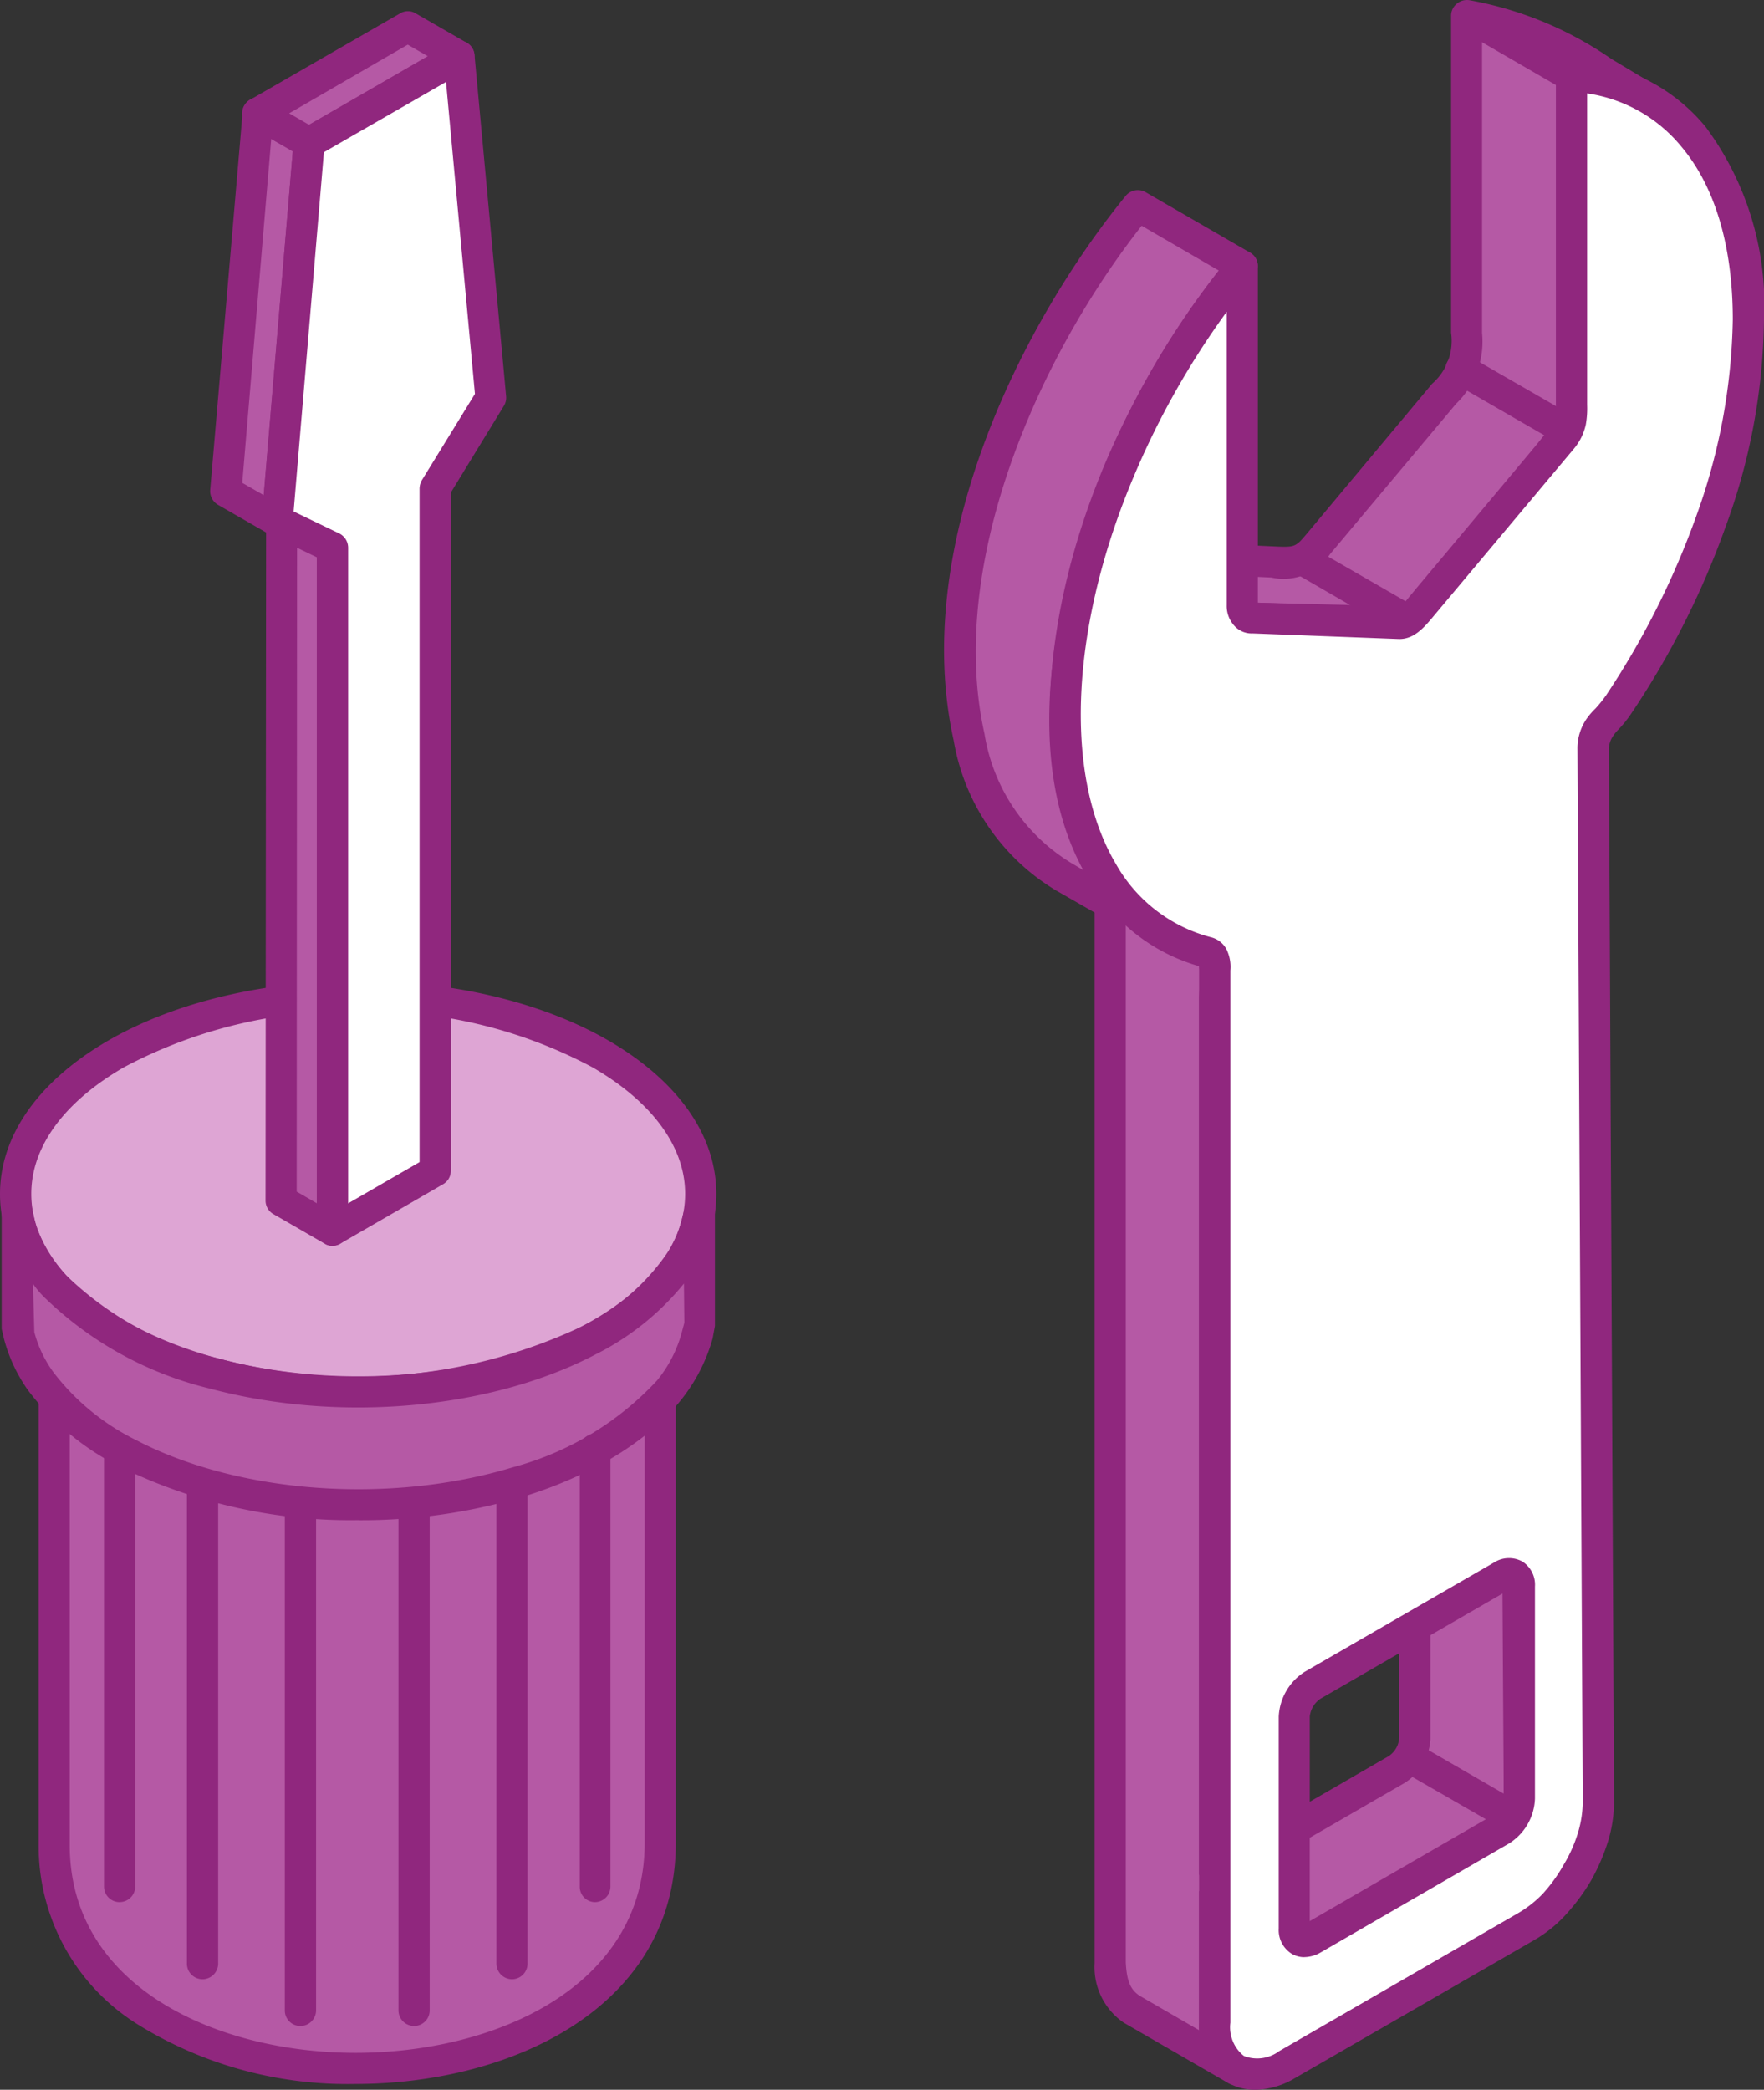
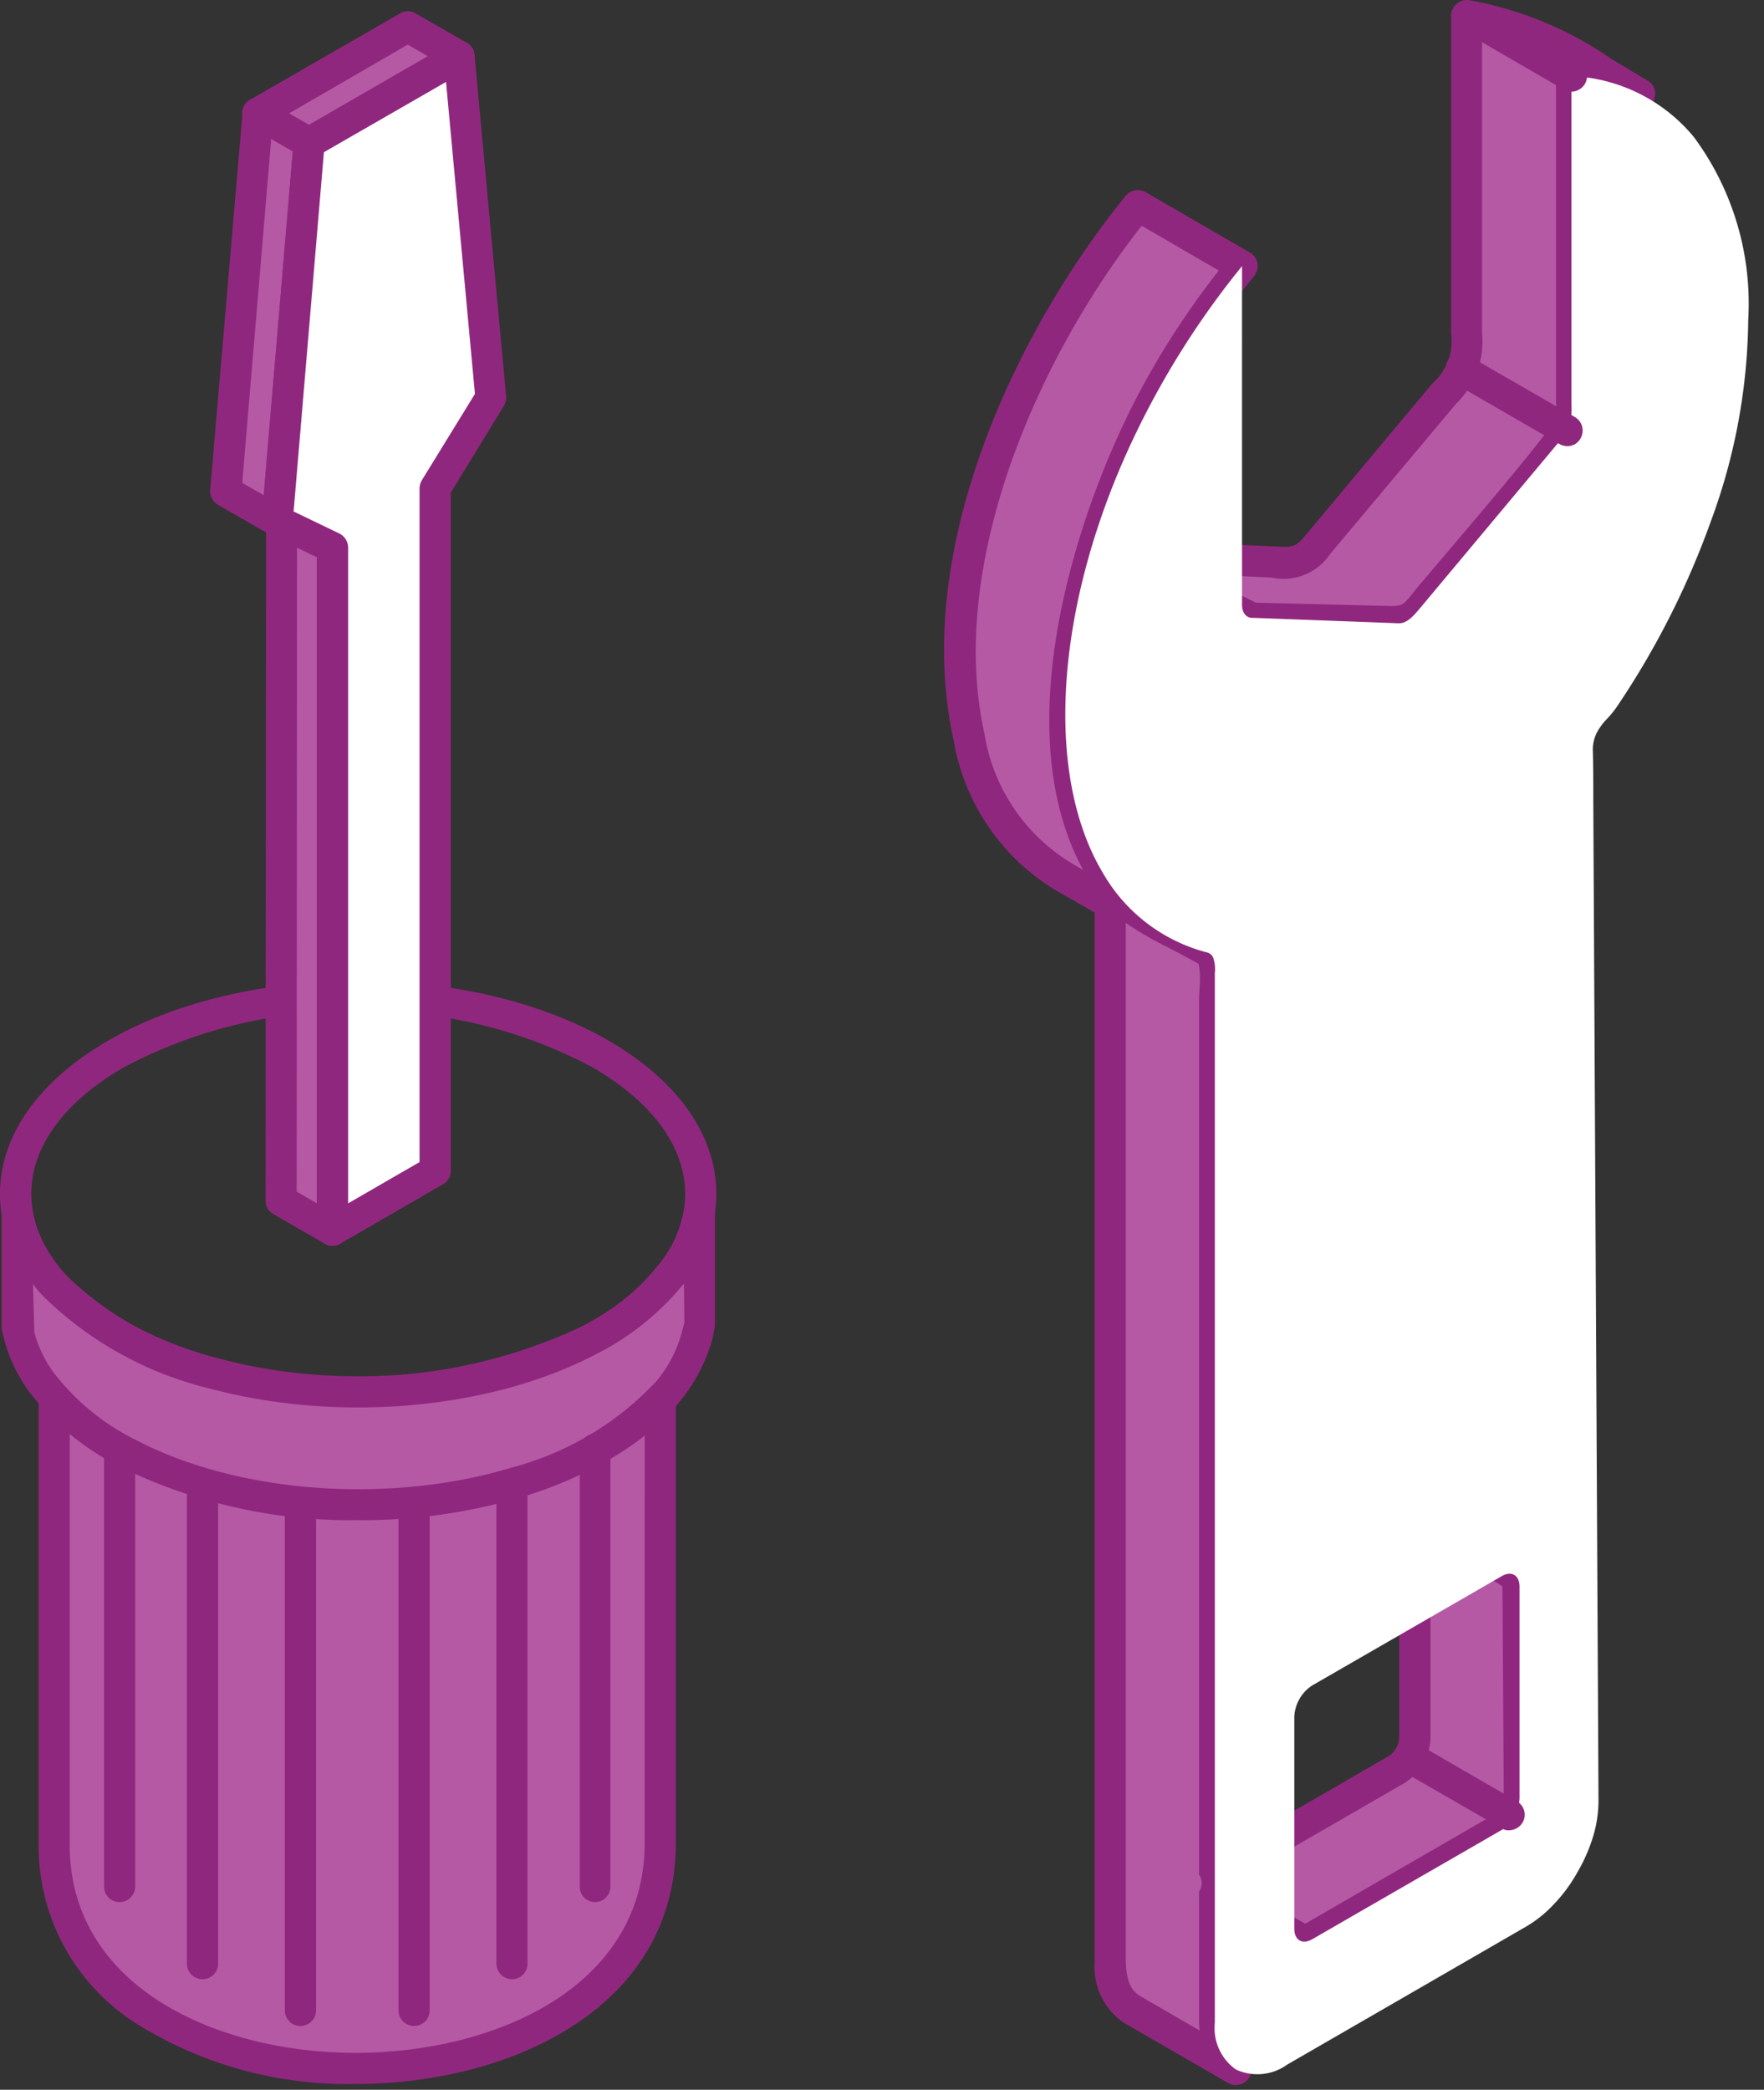
<svg xmlns="http://www.w3.org/2000/svg" width="75.996" height="90" viewBox="0 0 75.996 90">
  <rect x="0" y="0" width="75.996" height="90" fill="#333333" stroke="none" />
  <g transform="translate(-1581 -1661.999)">
    <path d="M27.171,48.617c0,12.888-26.093,12.988-26.093.091V26.155a5.451,5.451,0,0,0,.17.724,5.741,5.741,0,0,0,.988,1.736,11.973,11.973,0,0,0,5.8,3.524c4.575,1.386,10.591,1.144,14.883-1.09a9.665,9.665,0,0,0,3.37-2.769,5.631,5.631,0,0,0,.809-1.76l.074-.365Z" transform="translate(1582.267 1692.746)" fill="#b559a5" fill-rule="evenodd" />
    <path d="M2.105,29.446V49.071c0,6.15,6.4,8.955,12.311,8.955,6,0,12.459-2.833,12.459-9.046V29.446a10.6,10.6,0,0,1-3.287,2.561c-4.2,2.193-10.4,2.65-15.392,1.133a12.967,12.967,0,0,1-6.092-3.694m12.311,29.92a17.142,17.142,0,0,1-9.3-2.515,9.046,9.046,0,0,1-4.349-7.78V26.518a.674.674,0,0,1,.6-.668.657.657,0,0,1,.718.531,4.883,4.883,0,0,0,.172.644,5.283,5.283,0,0,0,.848,1.538,11.668,11.668,0,0,0,5.485,3.294,20.361,20.361,0,0,0,14.376-1.036A8.881,8.881,0,0,0,26.1,28.256a5.218,5.218,0,0,0,.718-1.54l.08-.331a.655.655,0,0,1,.718-.529.671.671,0,0,1,.6.661V48.98c0,7.138-7.149,10.386-13.806,10.386" transform="translate(1581.899 1692.383)" fill="#90277e" fill-rule="evenodd" />
-     <path d="M4.632,22.21c5.761-3.324,15.109-3.324,20.872,0s5.767,8.726,0,12.055-15.111,3.331-20.872,0-5.767-8.726,0-12.055" transform="translate(1581.361 1685.178)" fill="#dea5d4" fill-rule="evenodd" />
    <path d="M5,22.564H5Zm10.436-1.83a20.648,20.648,0,0,0-10.1,2.41c-2.576,1.49-3.988,3.42-3.988,5.45s1.412,3.962,3.988,5.443c5.576,3.22,14.633,3.22,20.213,0,2.569-1.482,3.968-3.42,3.968-5.443s-1.414-3.959-3.992-5.45a20.56,20.56,0,0,0-10.092-2.41m0,17.037A22.086,22.086,0,0,1,4.651,35.2C1.647,33.466,0,31.121,0,28.6s1.664-4.873,4.669-6.611c5.941-3.426,15.6-3.426,21.542,0,3,1.738,4.649,4.086,4.649,6.611s-1.649,4.871-4.649,6.607a22.074,22.074,0,0,1-10.78,2.569" transform="translate(1581 1684.821)" fill="#90277e" fill-rule="evenodd" />
    <path d="M29.727,24.011v4.862l-.08.4a6.2,6.2,0,0,1-1.207,2.367A13.576,13.576,0,0,1,21.9,35.6C16.755,37.173,9.967,36.9,5.144,34.386a10.635,10.635,0,0,1-3.779-3.124,6,6,0,0,1-.929-1.984l-.1-.4V24.011a5.846,5.846,0,0,0,.211.8,6.791,6.791,0,0,0,1.416,2.341,14.625,14.625,0,0,0,6.849,3.768c5.028,1.347,11.456,1.016,16.108-1.408a10.3,10.3,0,0,0,4.047-3.5,5.976,5.976,0,0,0,.679-1.6Z" transform="translate(1581.397 1690.225)" fill="#b559a5" fill-rule="evenodd" />
    <path d="M1.381,27.428l.057,2.08a5.18,5.18,0,0,0,.831,1.738,10.1,10.1,0,0,0,3.553,2.911c4.427,2.31,10.95,2.778,16.243,1.168a13.093,13.093,0,0,0,6.2-3.733,5.528,5.528,0,0,0,1.077-2.112l.1-.376-.017-1.688A11.564,11.564,0,0,1,25.6,30.478C21.061,32.847,14.541,33.422,9,31.94a15.393,15.393,0,0,1-7.173-3.973,4.3,4.3,0,0,1-.448-.54M15.43,37.605A22.55,22.55,0,0,1,5.2,35.343,11.28,11.28,0,0,1,1.17,32.016,6.865,6.865,0,0,1,.132,29.8l-.1-.429v-5a.663.663,0,0,1,.587-.67.657.657,0,0,1,.735.533c.057.274.1.487.172.731a6.226,6.226,0,0,0,1.288,2.1,14.041,14.041,0,0,0,6.542,3.574,22.861,22.861,0,0,0,15.618-1.349,9.6,9.6,0,0,0,3.781-3.263,4.658,4.658,0,0,0,.585-1.405l.1-.389a.657.657,0,0,1,.72-.524.67.67,0,0,1,.6.666V29.24l-.1.54a7.445,7.445,0,0,1-1.36,2.65c-1.932,2.413-5.123,3.655-6.844,4.179a24.441,24.441,0,0,1-7.034,1" transform="translate(1581.04 1689.861)" fill="#90277e" fill-rule="evenodd" />
    <path d="M38.594,74.489V65.354l-.226-.5a49.984,49.984,0,0,1,4.69,2.793l.057,9.442L42.642,78.2,33.886,83.25l-3.892-2.156v5.65a2.2,2.2,0,0,0,.905,2.01l-4.5-2.6a2.213,2.213,0,0,1-.922-2.01v-45.6l-2.006-1.164A8.715,8.715,0,0,1,19.4,31.374c-1.7-7.606,2.365-16.869,7.262-22.885l4.5,2.6a37.061,37.061,0,0,0-3.572,5.263c-3.192,5.739-6.35,16.066-1.8,21.779.89,1.118,2.424,1.525,3.975,2.556.359.246.226,1.279.226,1.93V80.368l7.825-4.529a1.674,1.674,0,0,0,.774-1.349M48.3,3.667C45.368,1.981,44.191.908,40.847.312V13.968a3.092,3.092,0,0,1-.964,2.628l-5.428,6.47c-.718.842-.983.814-2.023.768l-5.556-.255a49.7,49.7,0,0,0,4.784,2.667l5.628.15c1.329.037,1.273-.259,2.139-1.262,1.495-1.756,4.408-5.158,5.45-6.551a1.92,1.92,0,0,0,.474-1.549V2.91a7.666,7.666,0,0,1,2.946.757" transform="translate(1603.348 1662.366)" fill="#b559a5" fill-rule="evenodd" />
    <path d="M29.888,24.736a22.249,22.249,0,0,0,2.247,1.22l5.548.137c.733.022.751.022,1.205-.548.113-.135.231-.3.4-.485l.222-.265c1.573-1.849,4.216-4.943,5.182-6.248a1.254,1.254,0,0,0,.365-1.147V3.277a.687.687,0,0,1,.2-.485,12.445,12.445,0,0,0-3.387-1.3V14.335a3.721,3.721,0,0,1-1.118,3.054l-5.426,6.47a2.417,2.417,0,0,1-2.53,1.014Zm7.941,2.7c-.054,0-.113-.007-.187-.007l-5.637-.152c-.337-.007-.883-.239-4.44-2.36l-.661-.4a.671.671,0,0,1,.357-1.249l5.576.261c.986.048.986.041,1.477-.535l5.408-6.47a2.442,2.442,0,0,0,.814-2.193V.679a.665.665,0,0,1,.248-.52.68.68,0,0,1,.546-.15,15.562,15.562,0,0,1,6.1,2.521c.472.285.986.592,1.549.929a.65.65,0,0,1,.268.89.676.676,0,0,1-.87.294,6.365,6.365,0,0,0-1.986-.62V17.4a2.544,2.544,0,0,1-.618,1.949c-1.005,1.34-3.655,4.451-5.241,6.316l-.244.268c-.137.172-.268.32-.363.446a2.172,2.172,0,0,1-2.1,1.059M27.206,9.723l3.322,1.928a35.42,35.42,0,0,0-3.15,4.747c-2.6,4.656-6.209,14.609-2.691,21.072l-.509-.3A7.987,7.987,0,0,1,20.434,31.6c-1.608-7.177,2.2-16.058,6.772-21.877M38.963,74.856h0Zm-7.882,6.235,3.174,1.756,8.226-4.756.324-.768-.057-9c-.529-.376-2.1-1.266-3.1-1.83v8.424a2.408,2.408,0,0,1-1.1,1.86Zm-4.56-41.348V84.511c.041.8.2,1.186.609,1.447L29.7,87.446c0-.1-.022-.207-.022-.3V81.461a.643.643,0,0,0,0-.729V42.987c0-.148.022-.311.022-.483a3.427,3.427,0,0,0-.039-.988c-.457-.268-1.005-.55-1.534-.82a14.033,14.033,0,0,1-1.608-.953M31.268,89.8a.7.7,0,0,1-.342-.094l-4.5-2.6a2.9,2.9,0,0,1-1.247-2.561V39.3l-1.69-.968a9.358,9.358,0,0,1-4.382-6.442c-1.851-8.332,2.839-17.846,7.41-23.455a.679.679,0,0,1,.857-.159l4.495,2.6a.681.681,0,0,1,.326.461.707.707,0,0,1-.137.542,34.216,34.216,0,0,0-3.518,5.165C25.9,21.8,22.1,32.316,26.693,38.087A6.43,6.43,0,0,0,28.755,39.5a18.364,18.364,0,0,1,1.758,1c.609.4.568,1.281.529,2.058a3.639,3.639,0,0,0-.017.426V79.575l6.822-3.944a1.018,1.018,0,0,0,.455-.8V65.871l-.17-.37a.67.67,0,0,1,.946-.859l.6.335c4.144,2.315,4.221,2.467,4.351,2.752a.7.7,0,0,1,.057.281l.057,9.446a.609.609,0,0,1-.057.268l-.472,1.11a.663.663,0,0,1-.281.313L34.6,84.2a.659.659,0,0,1-.661,0l-2.913-1.608v4.514c.035.827.172,1.151.62,1.466a.667.667,0,0,1-.376,1.22" transform="translate(1602.979 1661.999)" fill="#90277e" fill-rule="evenodd" />
    <path d="M7.761,40.925,5.573,39.654v-29.4l2.206,1.273Z" transform="translate(1587.551 1674.053)" fill="#b559a5" fill-rule="evenodd" />
    <path d="M6.6,39.625l.866.5V12.271l-.851-.494Zm1.527,2.332a.562.562,0,0,1-.318-.089L5.6,40.595a.669.669,0,0,1-.342-.581l.024-29.4a.63.63,0,0,1,.335-.581.687.687,0,0,1,.661,0L8.472,11.3a.684.684,0,0,1,.344.583v29.4a.684.684,0,0,1-.344.583.647.647,0,0,1-.342.089" transform="translate(1587.182 1673.694)" fill="#90277e" fill-rule="evenodd" />
    <path d="M6.665,19.8,4.478,18.527,5.855,2.243l2.2,1.271Z" transform="translate(1586.264 1664.636)" fill="#b559a5" fill-rule="evenodd" />
    <path d="M5.542,18.525l.929.531L7.72,4.243l-.929-.531Zm1.492,2.308a.618.618,0,0,1-.318-.089L4.5,19.472a.685.685,0,0,1-.339-.637L5.559,2.544A.7.7,0,0,1,5.9,2.006a.708.708,0,0,1,.666.017L8.757,3.3A.674.674,0,0,1,9.1,3.93L7.72,20.218a.709.709,0,0,1-.359.537.772.772,0,0,1-.326.078" transform="translate(1585.894 1664.27)" fill="#90277e" fill-rule="evenodd" />
    <path d="M7.307,5.528l-2.2-1.271L11.56.529,13.77,1.8Z" transform="translate(1587.009 1662.621)" fill="#b559a5" fill-rule="evenodd" />
    <path d="M6.82,4.62l.855.494,5.119-2.952-.866-.5Zm.855,1.936a.715.715,0,0,1-.342-.089l-2.2-1.273a.661.661,0,0,1,0-1.157L11.6.314a.642.642,0,0,1,.666,0l2.2,1.266a.671.671,0,0,1,0,1.164L8.01,6.471a.75.75,0,0,1-.335.085" transform="translate(1586.639 1662.26)" fill="#90277e" fill-rule="evenodd" />
    <path d="M7.867,51.67l.017-29.4-2.4-1.147L6.871,4.842l6.464-3.729,1.362,14.7-2.382,3.909L12.29,30.968V49.123Z" transform="translate(1587.445 1663.308)" fill="#fff" fill-rule="evenodd" />
    <path d="M6.56,21.081l1.967.946a.689.689,0,0,1,.383.607V50.877L11.986,49.1V20.085a.765.765,0,0,1,.1-.352l2.286-3.716L13.126,2.582,7.865,5.609ZM8.224,52.7a.562.562,0,0,1-.318-.089.671.671,0,0,1-.344-.583V23.054l-2.006-.964a.686.686,0,0,1-.376-.659L6.56,5.147A.65.65,0,0,1,6.9,4.621L13.348.892a.676.676,0,0,1,.644-.011.64.64,0,0,1,.361.533l1.362,14.7a.665.665,0,0,1-.091.409l-2.291,3.744V49.485a.659.659,0,0,1-.344.574L8.566,52.616a.647.647,0,0,1-.342.089" transform="translate(1587.089 1662.946)" fill="#90277e" fill-rule="evenodd" />
    <path d="M39.89,77.043l-8.152,4.7c-.435.248-.777.046-.777-.453V72.157a1.7,1.7,0,0,1,.777-1.344l8.152-4.7c.416-.252.774-.05.774.444V75.69a1.773,1.773,0,0,1-.774,1.353m3.931-46.576a1.642,1.642,0,0,1,.324-.929c.207-.324.4-.392.792-.99a35.9,35.9,0,0,0,3.975-7.884A25.654,25.654,0,0,0,50.517,12a12.059,12.059,0,0,0-2.345-7.873A7.237,7.237,0,0,0,42.9,1.506V15.667a2.924,2.924,0,0,1-.041.7,1.6,1.6,0,0,1-.381.757l-6.009,7.188c-.339.4-.627.777-1.025.759l-6.235-.233c-.285.028-.5-.183-.5-.559V9.69a36.513,36.513,0,0,0-5.256,8.7C20.6,25.128,20.321,31.8,22.7,35.8a7.282,7.282,0,0,0,4.479,3.442.4.4,0,0,1,.278.207,1.543,1.543,0,0,1,.08.694v45.2a2.185,2.185,0,0,0,.905,2.012,2.2,2.2,0,0,0,2.215-.211L40.949,81.2a5.278,5.278,0,0,0,1.19-.957,6.707,6.707,0,0,0,1.02-1.384,7.231,7.231,0,0,0,.683-1.566,5.38,5.38,0,0,0,.224-1.516q-.111-21.486-.224-42.973c0-.779,0-1.556-.022-2.337" transform="translate(1605.8 1663.77)" fill="#fff" fill-rule="evenodd" />
-     <path d="M40.343,67.187l-7.9,4.564a1.061,1.061,0,0,0-.457.764v8.876l7.923-4.566a1.083,1.083,0,0,0,.437-.774Zm-8.6,15.692a1.1,1.1,0,0,1-.531-.144,1.2,1.2,0,0,1-.563-1.088V72.515a2.422,2.422,0,0,1,1.116-1.925l8.145-4.7a1.2,1.2,0,0,1,1.231-.054,1.185,1.185,0,0,1,.546,1.081V76.05a2.377,2.377,0,0,1-1.116,1.932l-8.128,4.7a1.427,1.427,0,0,1-.7.194M29.526,24.533h0ZM27.37,40.249a.218.218,0,0,0,.059.011.226.226,0,0,0-.059-.011m1.038-28.243V24.642a1.263,1.263,0,0,0,.383.953,1,1,0,0,0,.735.274l6.259.239c.683.037,1.133-.5,1.549-1l6.033-7.195a2.452,2.452,0,0,0,.511-1.036,4.049,4.049,0,0,0,.057-.855V2.612A6.444,6.444,0,0,1,48,4.91c1.46,1.738,2.21,4.31,2.21,7.445A25.963,25.963,0,0,1,48.642,20.8a35.437,35.437,0,0,1-3.892,7.736,5.655,5.655,0,0,1-.457.568,3.02,3.02,0,0,0-.359.411,2.237,2.237,0,0,0-.416,1.327l.228,45.3a4.729,4.729,0,0,1-.189,1.323,6.092,6.092,0,0,1-.627,1.423,6.774,6.774,0,0,1-.907,1.26,4.858,4.858,0,0,1-1.059.833L30.677,86.919a1.591,1.591,0,0,1-1.527.215,1.578,1.578,0,0,1-.585-1.436V40.384a1.715,1.715,0,0,0-.172-.922,1.041,1.041,0,0,0-.679-.513,6.609,6.609,0,0,1-4.07-3.135c-2.284-3.831-1.984-10.271.8-16.8a35.333,35.333,0,0,1,3.966-7M29.621,88.59a2.321,2.321,0,0,1-1.155-.3A2.847,2.847,0,0,1,27.218,85.7V40.2a7.946,7.946,0,0,1-4.725-3.7c-2.5-4.19-2.23-11.093.7-18.011a37.141,37.141,0,0,1,5.369-8.863.672.672,0,0,1,.733-.207.656.656,0,0,1,.455.633V24.544l6.072.224a2.364,2.364,0,0,0,.416-.433l6.089-7.275a1.212,1.212,0,0,0,.244-.476,2.412,2.412,0,0,0,.024-.433V1.866a.672.672,0,0,1,.2-.485A.653.653,0,0,1,43.29,1.2a7.827,7.827,0,0,1,5.75,2.854,12.843,12.843,0,0,1,2.515,8.3,26.657,26.657,0,0,1-1.647,8.9,36.162,36.162,0,0,1-4.047,8.028,4.935,4.935,0,0,1-.6.748,1.631,1.631,0,0,0-.2.246,1.024,1.024,0,0,0-.189.531v.02l.222,45.306a5.872,5.872,0,0,1-.244,1.708,8.844,8.844,0,0,1-.735,1.717,8.6,8.6,0,0,1-1.118,1.51,5.718,5.718,0,0,1-1.344,1.077l-10.3,5.939a3.494,3.494,0,0,1-1.723.509" transform="translate(1605.441 1663.41)" fill="#90277e" fill-rule="evenodd" />
    <path d="M12.142,48.554a.66.66,0,0,1-.661-.674V29.05a.658.658,0,0,1,.661-.668.67.67,0,0,1,.661.668V47.879a.671.671,0,0,1-.661.674" transform="translate(1594.496 1695.364)" fill="#90277e" fill-rule="evenodd" />
    <path d="M8.576,52.587a.673.673,0,0,1-.685-.668V30.157a.672.672,0,0,1,1.344,0V51.919a.671.671,0,0,1-.659.668" transform="translate(1590.276 1696.665)" fill="#90277e" fill-rule="evenodd" />
    <path d="M10.509,51.008a.676.676,0,0,1-.679-.674V29.792a.67.67,0,1,1,1.34,0V50.334a.672.672,0,0,1-.661.674" transform="translate(1592.556 1696.231)" fill="#90277e" fill-rule="evenodd" />
    <path d="M2.719,48.554a.669.669,0,0,1-.659-.674V29.05a.668.668,0,0,1,.659-.668.675.675,0,0,1,.685.668V47.879a.676.676,0,0,1-.685.674" transform="translate(1583.422 1695.364)" fill="#90277e" fill-rule="evenodd" />
    <path d="M6.3,52.587a.668.668,0,0,1-.661-.668V30.157a.673.673,0,0,1,1.347,0V51.919a.675.675,0,0,1-.685.668" transform="translate(1587.631 1696.665)" fill="#90277e" fill-rule="evenodd" />
    <path d="M4.365,51.008a.674.674,0,0,1-.664-.674V29.792a.673.673,0,0,1,1.347,0V50.334a.677.677,0,0,1-.683.674" transform="translate(1585.351 1696.231)" fill="#90277e" fill-rule="evenodd" />
    <path d="M32.483,38.252a.576.576,0,0,1-.318-.089L28,35.767a.671.671,0,0,1-.246-.918.691.691,0,0,1,.929-.246L32.825,37a.668.668,0,0,1,.248.914.692.692,0,0,1-.59.335" transform="translate(1613.524 1702.574)" fill="#90277e" fill-rule="evenodd" />
    <path d="M33.879,10.983a.7.7,0,0,1-.344-.091L28.96,8.252a.669.669,0,0,1-.246-.916.656.656,0,0,1,.905-.246L34.2,9.73a.673.673,0,0,1,.246.918.628.628,0,0,1-.563.335" transform="translate(1614.647 1670.229)" fill="#90277e" fill-rule="evenodd" />
-     <path d="M30.567,14.667a.593.593,0,0,1-.324-.089l-4.384-2.537a.659.659,0,0,1-.244-.918.65.65,0,0,1,.905-.239l4.388,2.53a.672.672,0,0,1,.246.918.648.648,0,0,1-.587.335" transform="translate(1611 1674.684)" fill="#90277e" fill-rule="evenodd" />
    <path d="M33.806,3.884a.656.656,0,0,1-.326-.089L29.172,1.3A.656.656,0,0,1,28.926.39a.656.656,0,0,1,.905-.244l4.31,2.484a.667.667,0,0,1,.246.918.684.684,0,0,1-.581.335" transform="translate(1614.893 1662.064)" fill="#90277e" fill-rule="evenodd" />
  </g>
</svg>